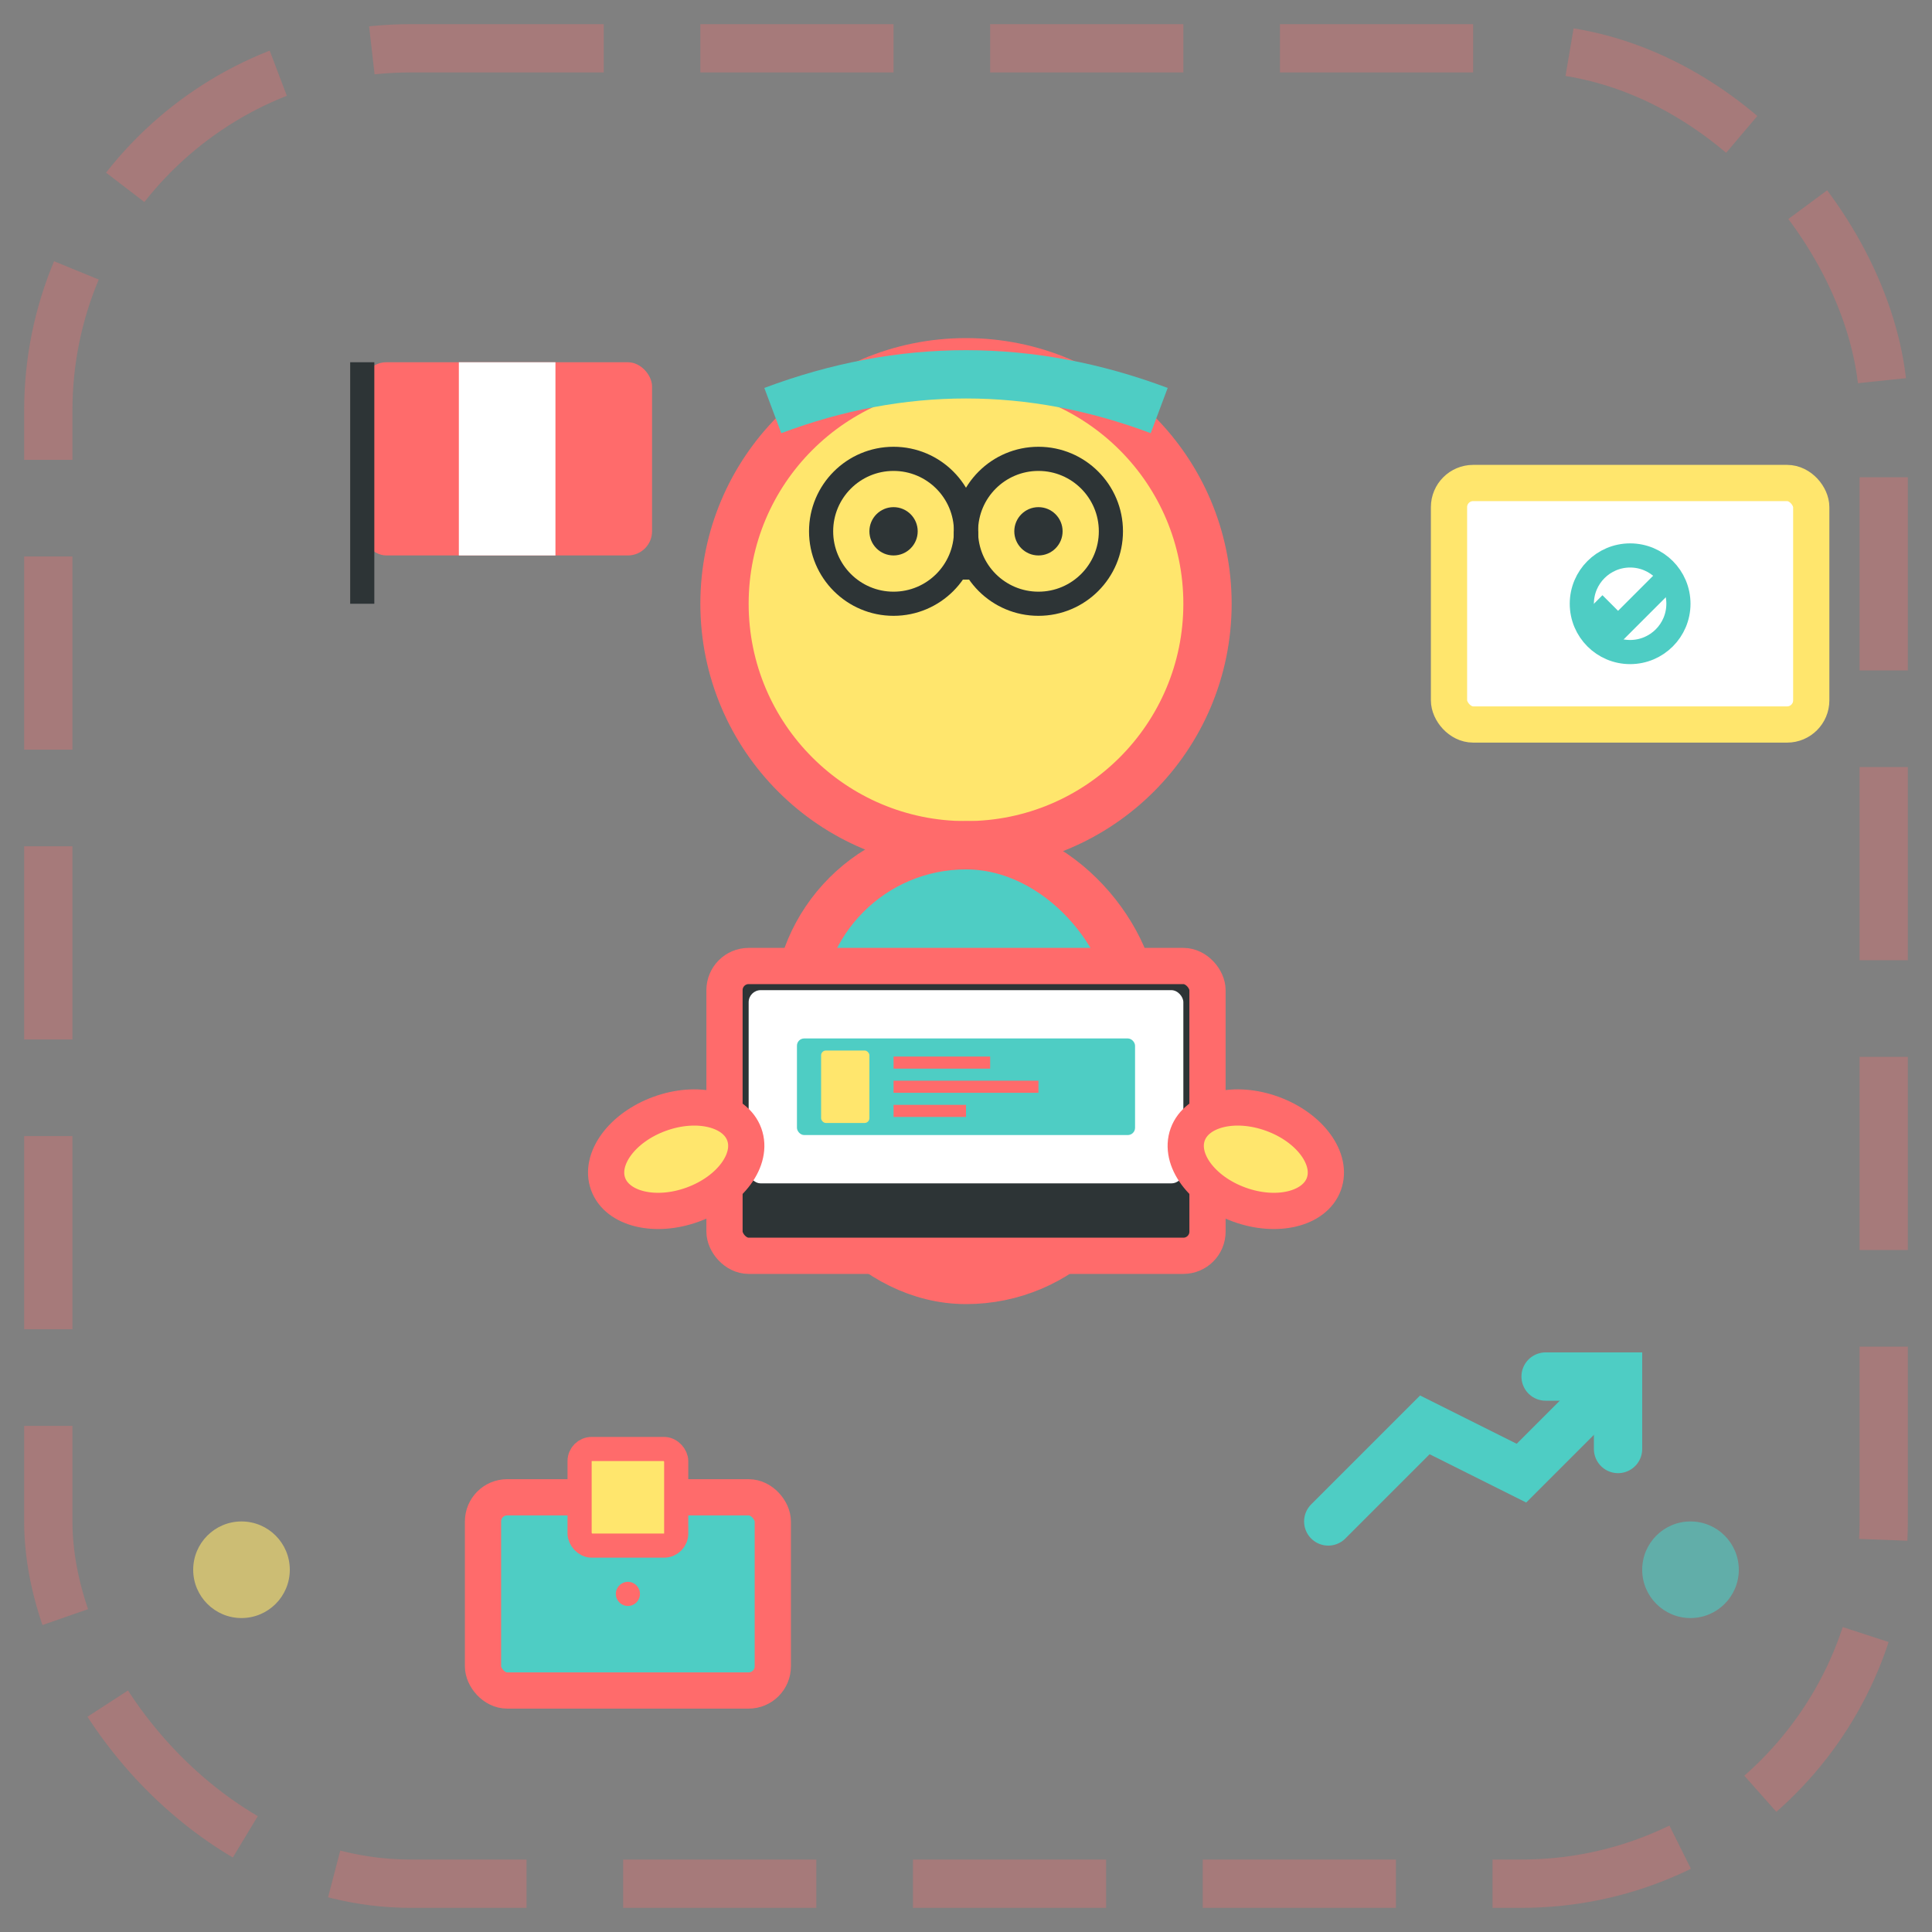
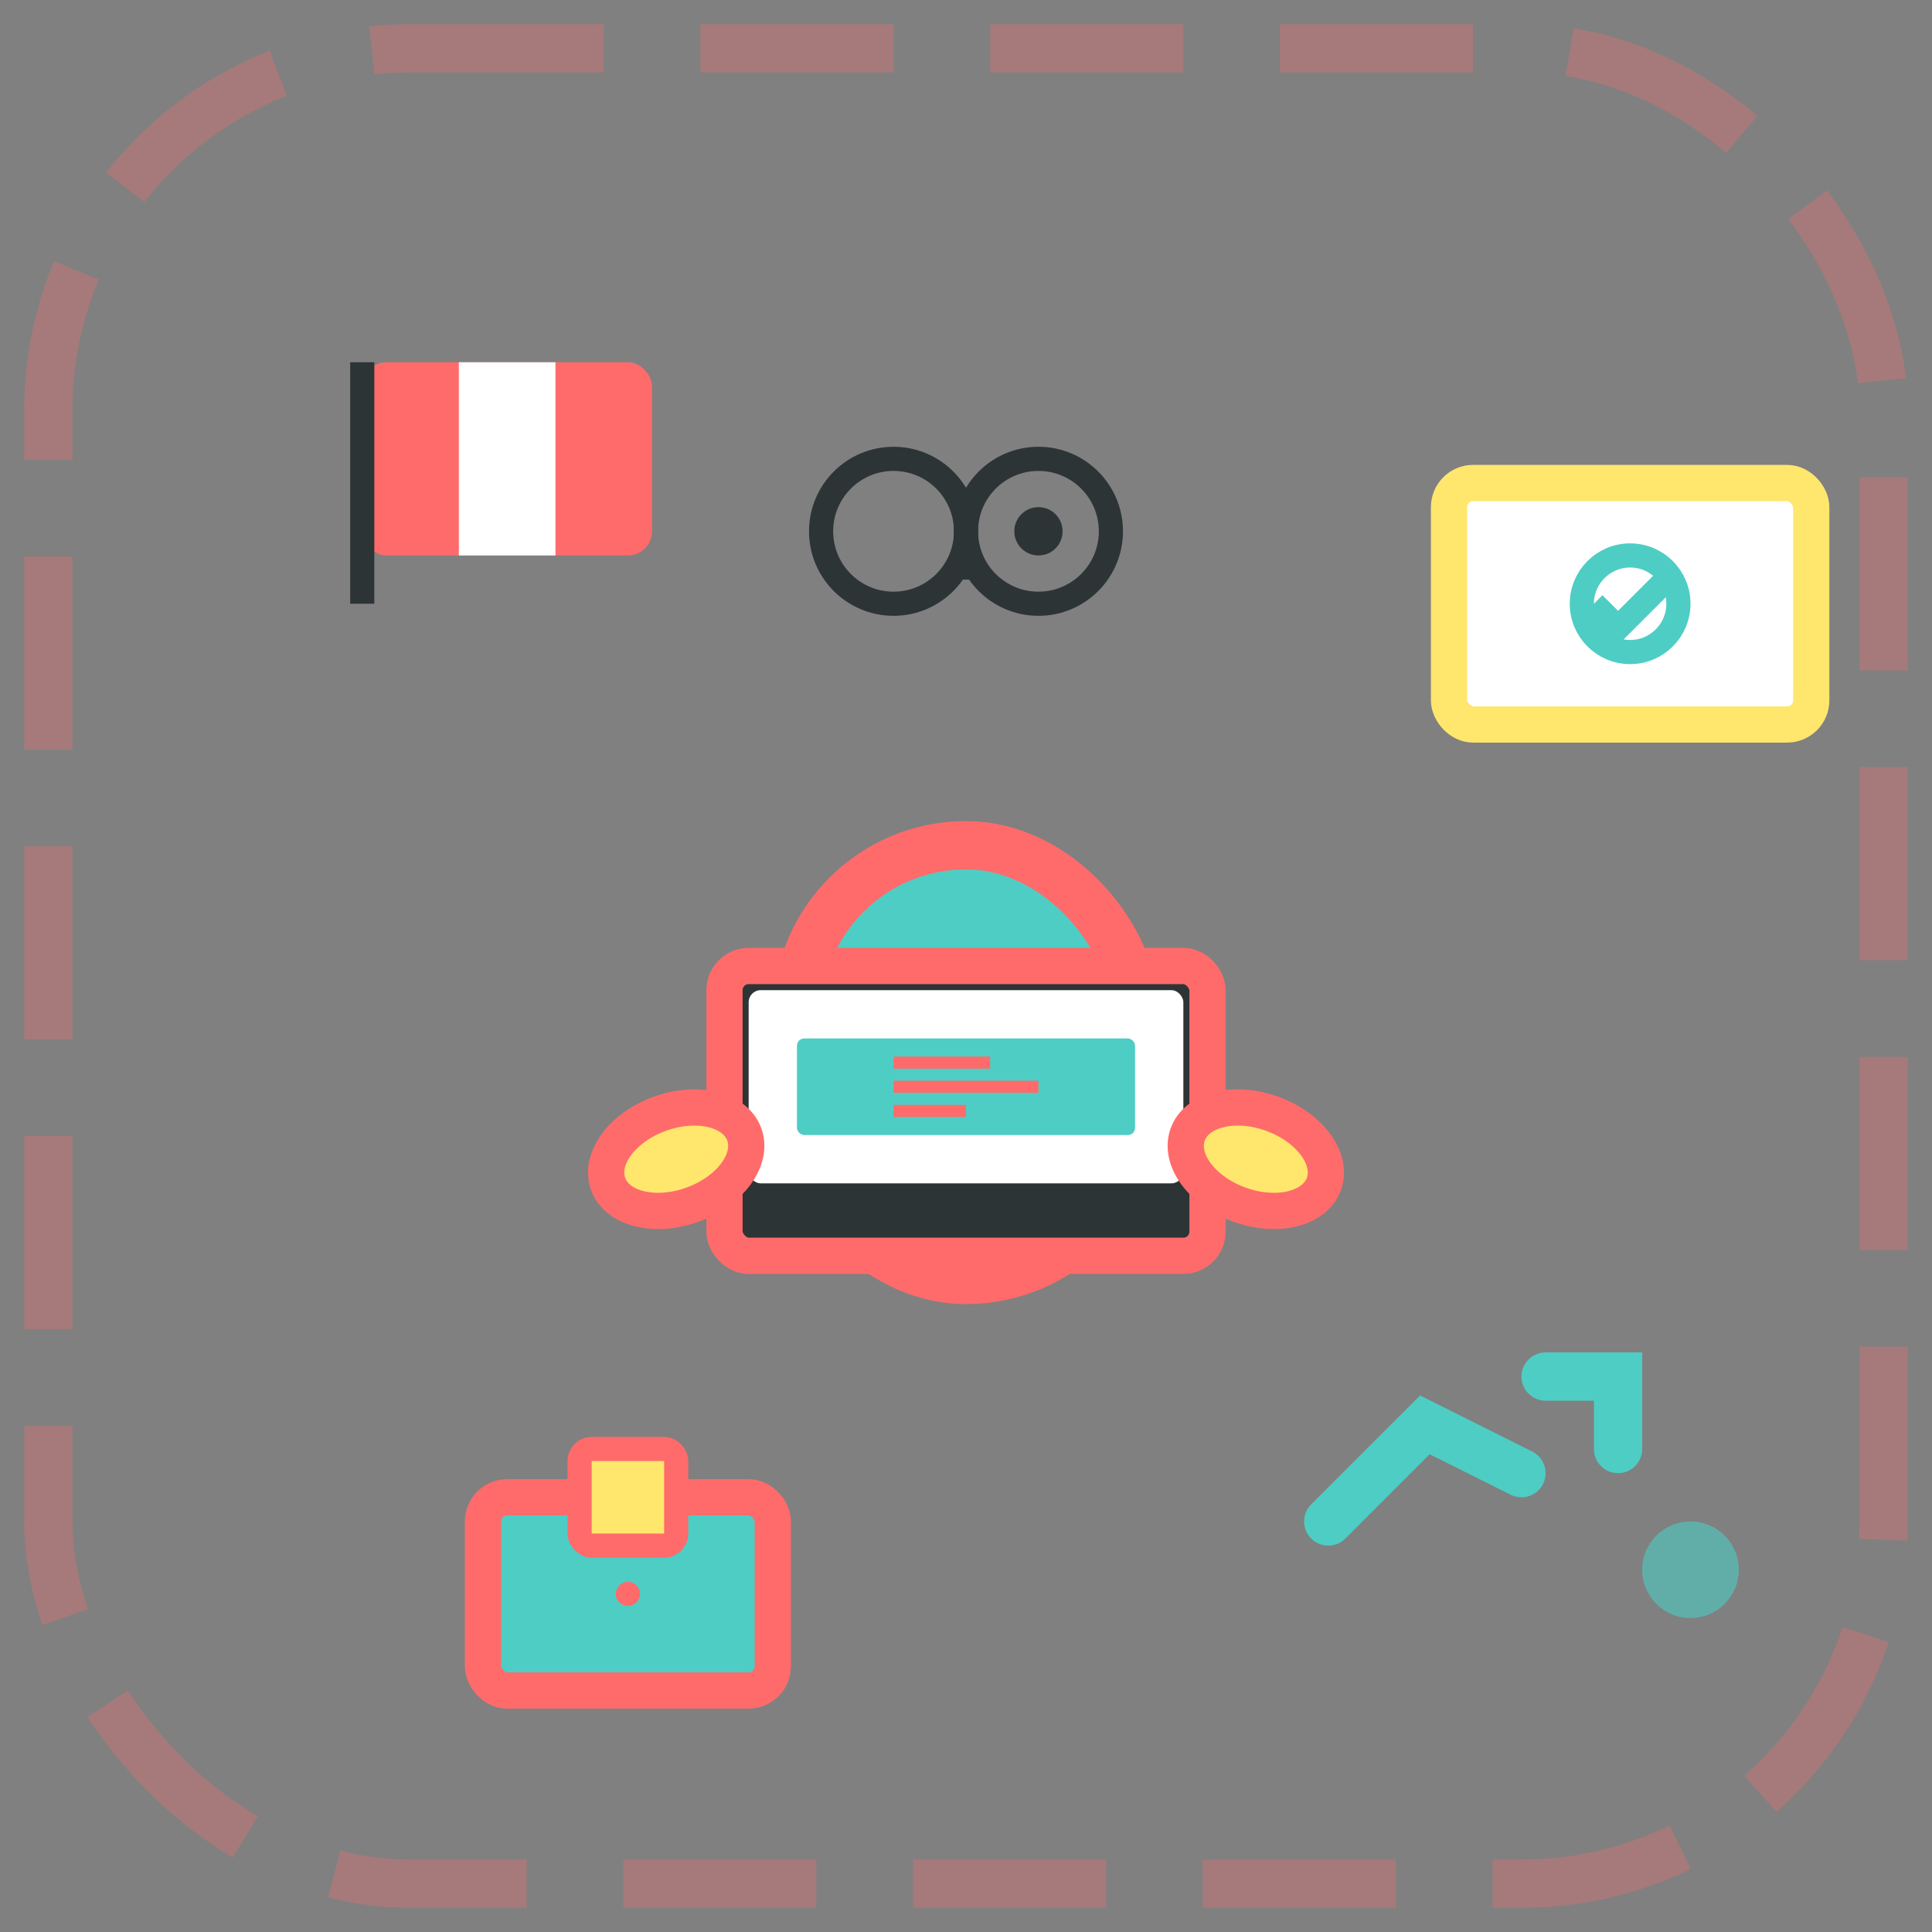
<svg xmlns="http://www.w3.org/2000/svg" width="80" height="80" viewBox="0 0 80 80" fill="none">
  <rect x="0" y="0" width="80" height="80" fill="#808080" stroke="none" />
  <g transform="translate(40, 40)">
-     <circle cx="0" cy="-15" r="10" fill="#FFE66D" stroke="#FF6B6B" stroke-width="2" />
-     <path d="M-8 -23 Q0 -26 8 -23" stroke="#4ECDC4" stroke-width="2" fill="none" />
-     <circle cx="-3" cy="-18" r="1" fill="#2D3436" />
    <circle cx="3" cy="-18" r="1" fill="#2D3436" />
    <circle cx="-3" cy="-18" r="3" stroke="#2D3436" stroke-width="1" fill="none" />
    <circle cx="3" cy="-18" r="3" stroke="#2D3436" stroke-width="1" fill="none" />
    <line x1="0" y1="-18" x2="0" y2="-16" stroke="#2D3436" stroke-width="1" />
    <rect x="-7" y="-5" width="14" height="18" rx="7" fill="#4ECDC4" stroke="#FF6B6B" stroke-width="2" />
    <rect x="-10" y="0" width="20" height="12" rx="1" fill="#2D3436" stroke="#FF6B6B" stroke-width="1.5" />
    <rect x="-9" y="1" width="18" height="8" rx="0.5" fill="#FFFFFF" />
    <rect x="-7" y="3" width="14" height="4" rx="0.3" fill="#4ECDC4" />
-     <rect x="-6" y="3.5" width="2" height="3" rx="0.2" fill="#FFE66D" />
    <line x1="-3" y1="4" x2="1" y2="4" stroke="#FF6B6B" stroke-width="0.5" />
    <line x1="-3" y1="5" x2="3" y2="5" stroke="#FF6B6B" stroke-width="0.5" />
    <line x1="-3" y1="6" x2="0" y2="6" stroke="#FF6B6B" stroke-width="0.5" />
    <ellipse cx="-12" cy="8" rx="3" ry="2" fill="#FFE66D" stroke="#FF6B6B" stroke-width="1.5" transform="rotate(-20 -12 8)" />
    <ellipse cx="12" cy="8" rx="3" ry="2" fill="#FFE66D" stroke="#FF6B6B" stroke-width="1.5" transform="rotate(20 12 8)" />
  </g>
  <g transform="translate(15, 15)">
    <rect x="0" y="0" width="12" height="8" rx="1" fill="#FF6B6B" />
    <rect x="4" y="0" width="4" height="8" fill="#FFFFFF" />
    <line x1="0" y1="0" x2="0" y2="10" stroke="#2D3436" stroke-width="1" />
    <animateTransform attributeName="transform" type="translate" values="15,15; 18,12; 15,15" dur="5s" repeatCount="indefinite" />
  </g>
  <g transform="translate(60, 20)">
    <rect x="0" y="0" width="15" height="10" rx="1" fill="#FFFFFF" stroke="#FFE66D" stroke-width="1.5" />
    <circle cx="7.5" cy="5" r="2" fill="none" stroke="#4ECDC4" stroke-width="1" />
    <path d="M6 5 L7 6 L9 4" stroke="#4ECDC4" stroke-width="1" fill="none" />
    <animateTransform attributeName="transform" type="translate" values="60,20; 57,17; 60,20" dur="4s" repeatCount="indefinite" />
  </g>
  <g transform="translate(20, 60)">
    <rect x="0" y="2" width="12" height="8" rx="1" fill="#4ECDC4" stroke="#FF6B6B" stroke-width="1.5" />
    <rect x="4" y="0" width="4" height="4" rx="0.5" fill="#FFE66D" stroke="#FF6B6B" stroke-width="1" />
    <circle cx="6" cy="6" r="0.5" fill="#FF6B6B" />
  </g>
  <g transform="translate(55, 55)">
-     <path d="M0 8 L4 4 L8 6 L12 2" stroke="#4ECDC4" stroke-width="2" fill="none" stroke-linecap="round" />
+     <path d="M0 8 L4 4 L8 6 " stroke="#4ECDC4" stroke-width="2" fill="none" stroke-linecap="round" />
    <path d="M9 2 L12 2 L12 5" stroke="#4ECDC4" stroke-width="2" fill="none" stroke-linecap="round" />
  </g>
-   <circle cx="10" cy="65" r="2" fill="#FFE66D" opacity="0.6" />
  <circle cx="70" cy="65" r="2" fill="#4ECDC4" opacity="0.6" />
  <rect x="2" y="2" width="76" height="76" rx="15" stroke="#FF6B6B" stroke-width="2" fill="none" stroke-dasharray="8,4" opacity="0.3" />
</svg>